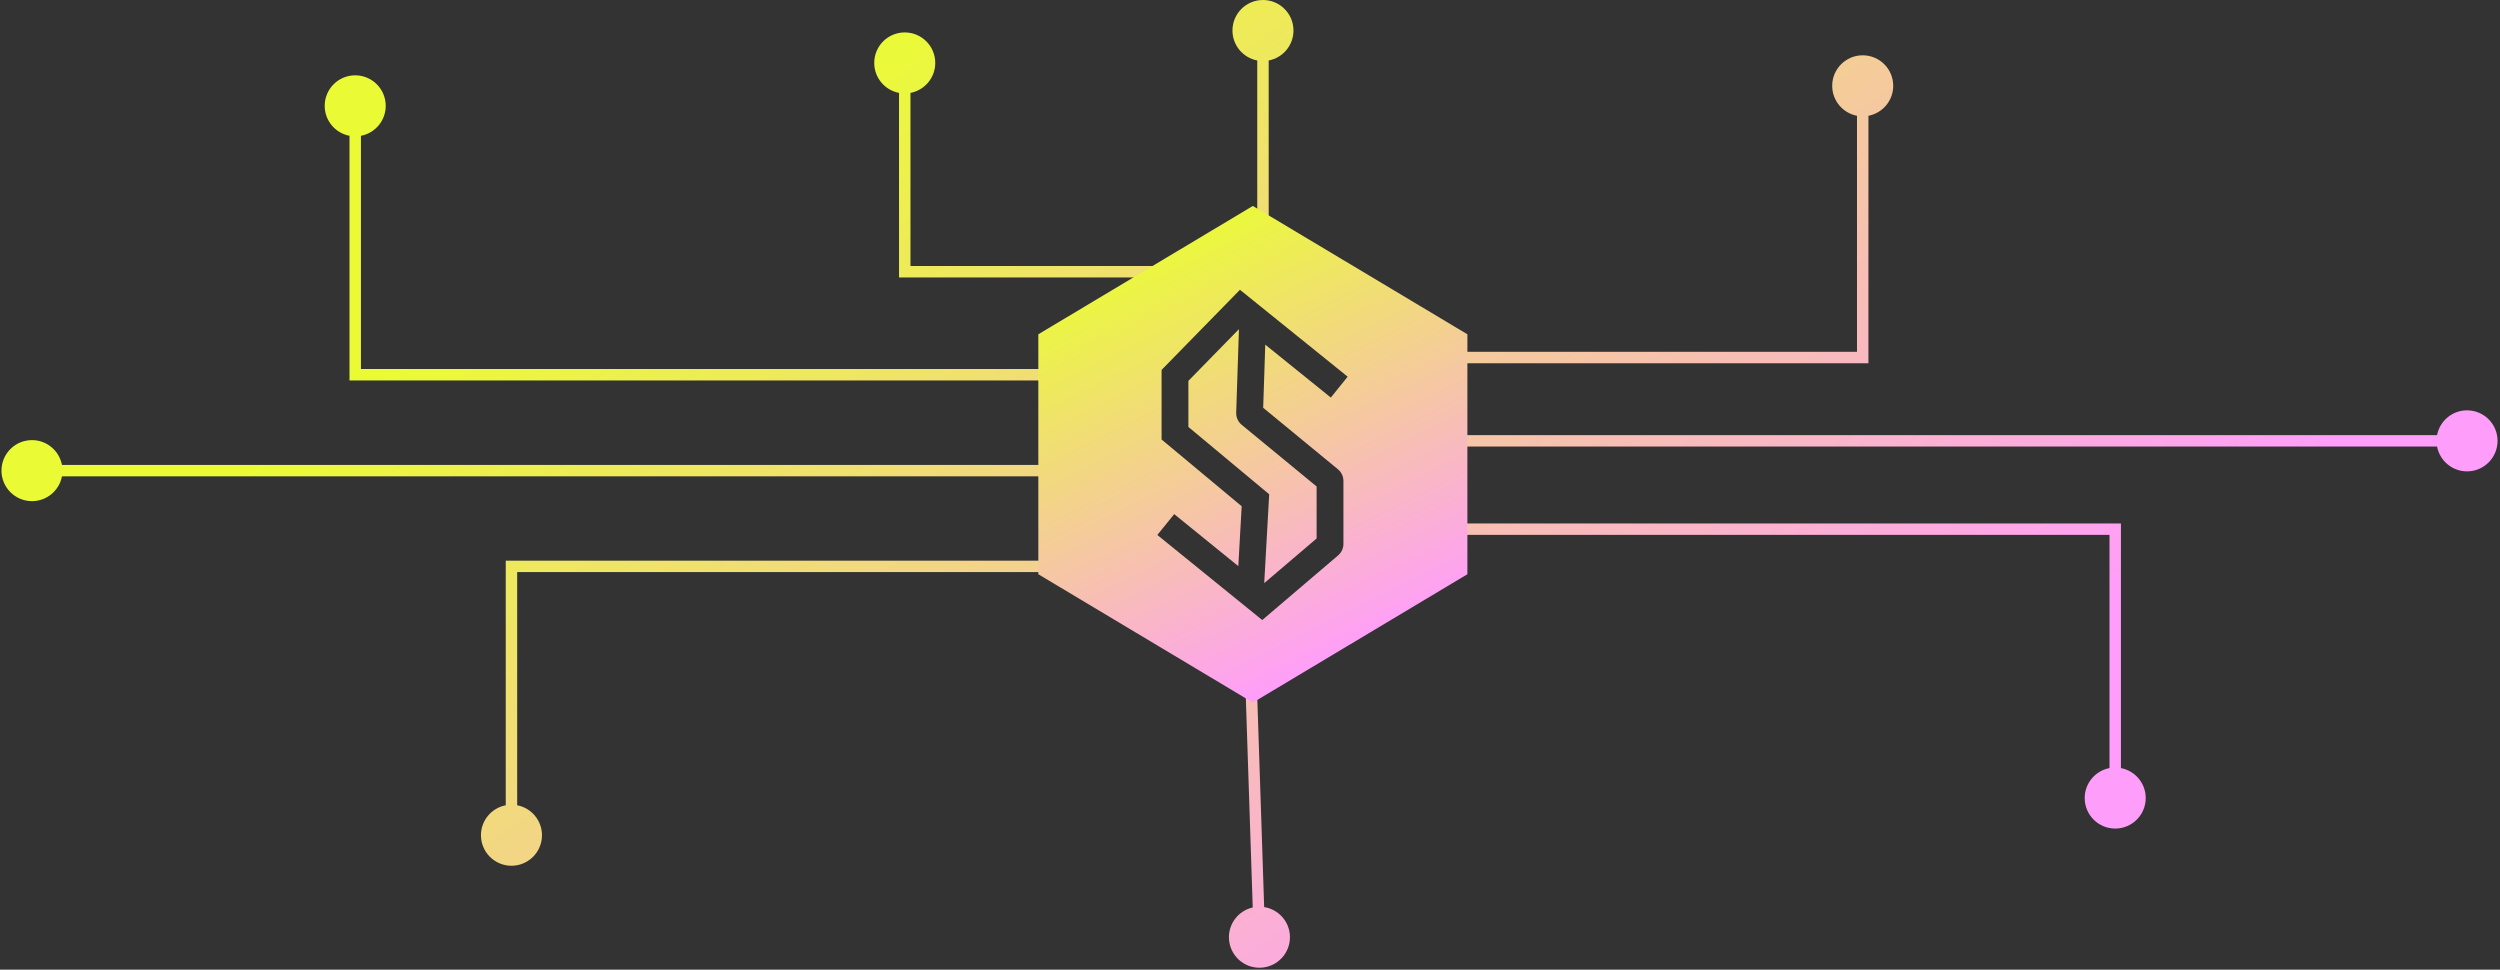
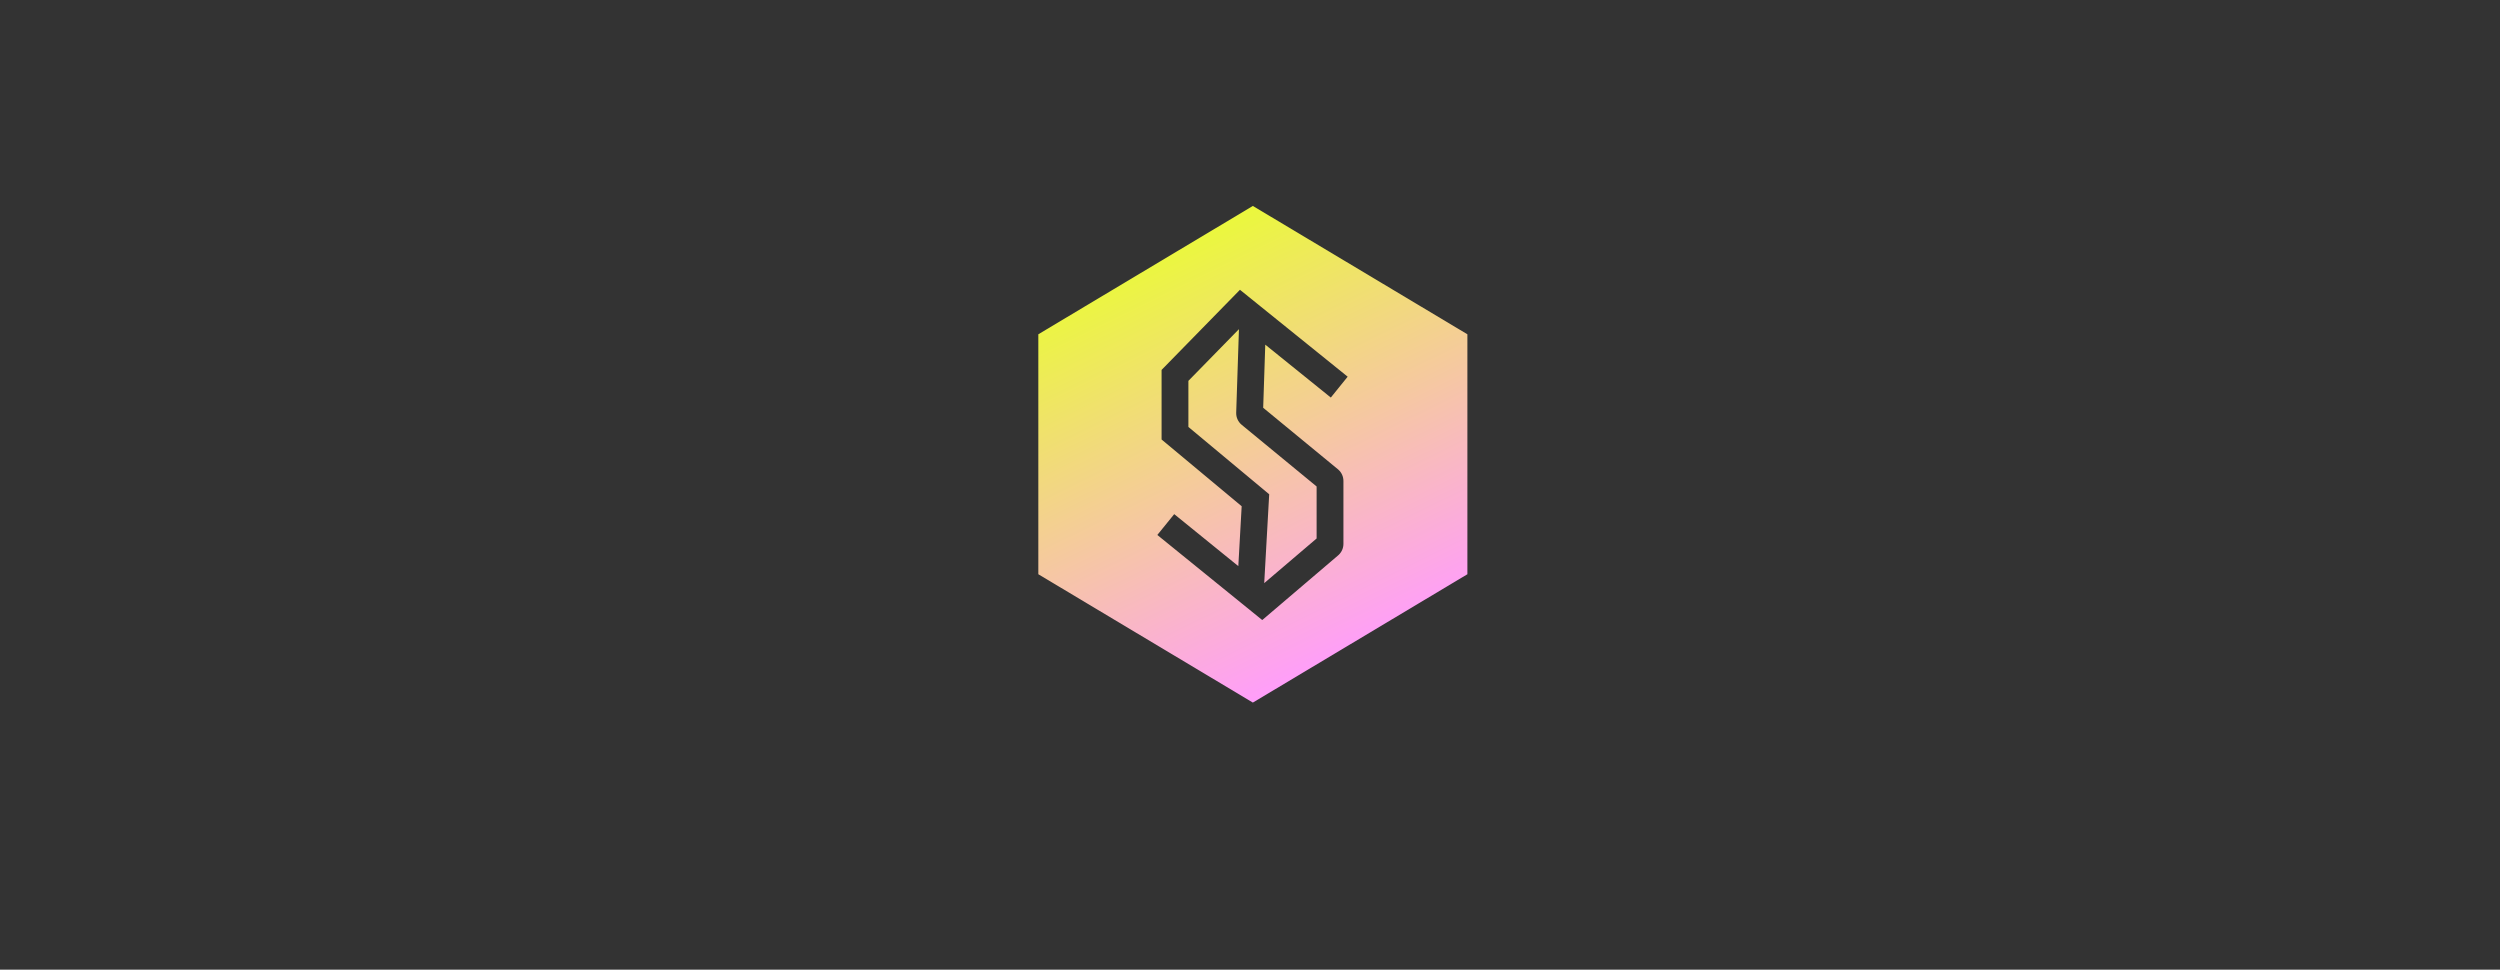
<svg xmlns="http://www.w3.org/2000/svg" width="874" height="339" viewBox="0 0 874 339" fill="none">
  <rect x="0" y="0" width="874" height="339" fill="#333333" stroke="none" />
-   <path d="M441.953 317.116C446.916 317.889 450.789 322.097 450.961 327.302C451.155 333.189 446.539 338.119 440.651 338.313C434.764 338.508 429.833 333.892 429.639 328.005C429.467 322.801 433.054 318.347 437.955 317.248L434.83 222.442L438.828 222.311L441.953 317.116ZM369.809 200H180.809V281.523C185.743 282.46 189.476 286.793 189.476 292C189.476 297.891 184.7 302.667 178.809 302.667C172.918 302.667 168.142 297.891 168.142 292C168.142 286.793 171.874 282.46 176.809 281.523V196H369.809V200ZM741.478 268.523C746.412 269.46 750.145 273.793 750.145 279C750.145 284.891 745.369 289.667 739.478 289.667C733.587 289.667 728.811 284.891 728.811 279C728.811 273.793 732.543 269.46 737.478 268.523V187H507.478V183H741.478V268.523ZM11.181 153.865C16.388 153.865 20.721 157.597 21.657 162.532H365.181L365.182 166.532H21.658C20.722 171.467 16.389 175.199 11.182 175.199C5.291 175.199 0.515 170.423 0.515 164.532C0.515 158.641 5.29 153.866 11.181 153.865ZM862.478 143.453C868.369 143.453 873.145 148.229 873.145 154.12C873.145 160.011 868.369 164.787 862.478 164.787C857.27 164.787 852.937 161.055 852.001 156.12H507.478V152.12H852.001C852.937 147.185 857.27 143.453 862.478 143.453ZM124.182 26.333C130.072 26.333 134.849 31.109 134.849 37C134.849 42.207 131.116 46.54 126.182 47.477V129H365.182V133H122.182V47.477C117.247 46.54 113.515 42.207 113.515 37C113.515 31.109 118.291 26.333 124.182 26.333ZM651.203 19.333C657.094 19.333 661.87 24.109 661.87 30C661.87 35.207 658.138 39.54 653.203 40.477V127H511.203V123H649.203V40.477C644.269 39.54 640.536 35.207 640.536 30C640.536 24.109 645.312 19.333 651.203 19.333ZM316.3 11.333C322.191 11.333 326.967 16.109 326.967 22C326.967 27.207 323.234 31.54 318.3 32.477V93H410.3V97H314.3V32.477C309.365 31.54 305.633 27.207 305.633 22C305.633 16.109 310.409 11.333 316.3 11.333ZM441.535 0C447.426 2.57496e-07 452.202 4.775 452.202 10.666C452.202 15.873 448.47 20.206 443.535 21.143V84.707H439.535V21.143C434.601 20.206 430.868 15.873 430.868 10.666C430.869 4.775 435.644 0 441.535 0Z" fill="url(#paint0_linear_126_724)" />
  <path d="M513 116.866V200.754L438 245.621L363 200.754V116.866L438 72L513 116.866ZM407.424 127.958L406.088 129.324V153.646L407.774 155.052L434.089 176.98L432.915 197.915L410.505 179.743L407.553 183.384L404.601 187.025L434.13 210.969L441.249 216.742L441.251 216.703L441.295 216.755L467.811 194.158L468.024 193.965C469.067 192.973 469.663 191.593 469.663 190.145V168.133C469.663 166.655 469.043 165.249 467.963 164.254L467.74 164.061L441.61 142.559L442.337 120.493L465.255 138.984L468.198 135.336L471.142 131.688L440.905 107.292L433.608 101.404L433.498 101.297L407.424 127.958ZM432.175 144.269C432.121 145.905 432.831 147.474 434.095 148.515L460.288 170.069V188.25L441.971 203.86L443.58 175.15L443.713 172.796L441.901 171.287L415.463 149.256V133.147L433.135 115.076L432.175 144.269Z" fill="url(#paint1_linear_126_724)" />
  <defs>
    <linearGradient id="paint0_linear_126_724" x1="325.51" y1="0.356" x2="557.398" y2="337.098" gradientUnits="userSpaceOnUse">
      <stop stop-color="#EAFB36" />
      <stop offset="1" stop-color="#FF9DFB" />
    </linearGradient>
    <linearGradient id="paint1_linear_126_724" x1="406.247" y1="81.68" x2="477.636" y2="226.876" gradientUnits="userSpaceOnUse">
      <stop stop-color="#EAFB36" />
      <stop offset="1" stop-color="#FF9DFB" />
    </linearGradient>
  </defs>
</svg>